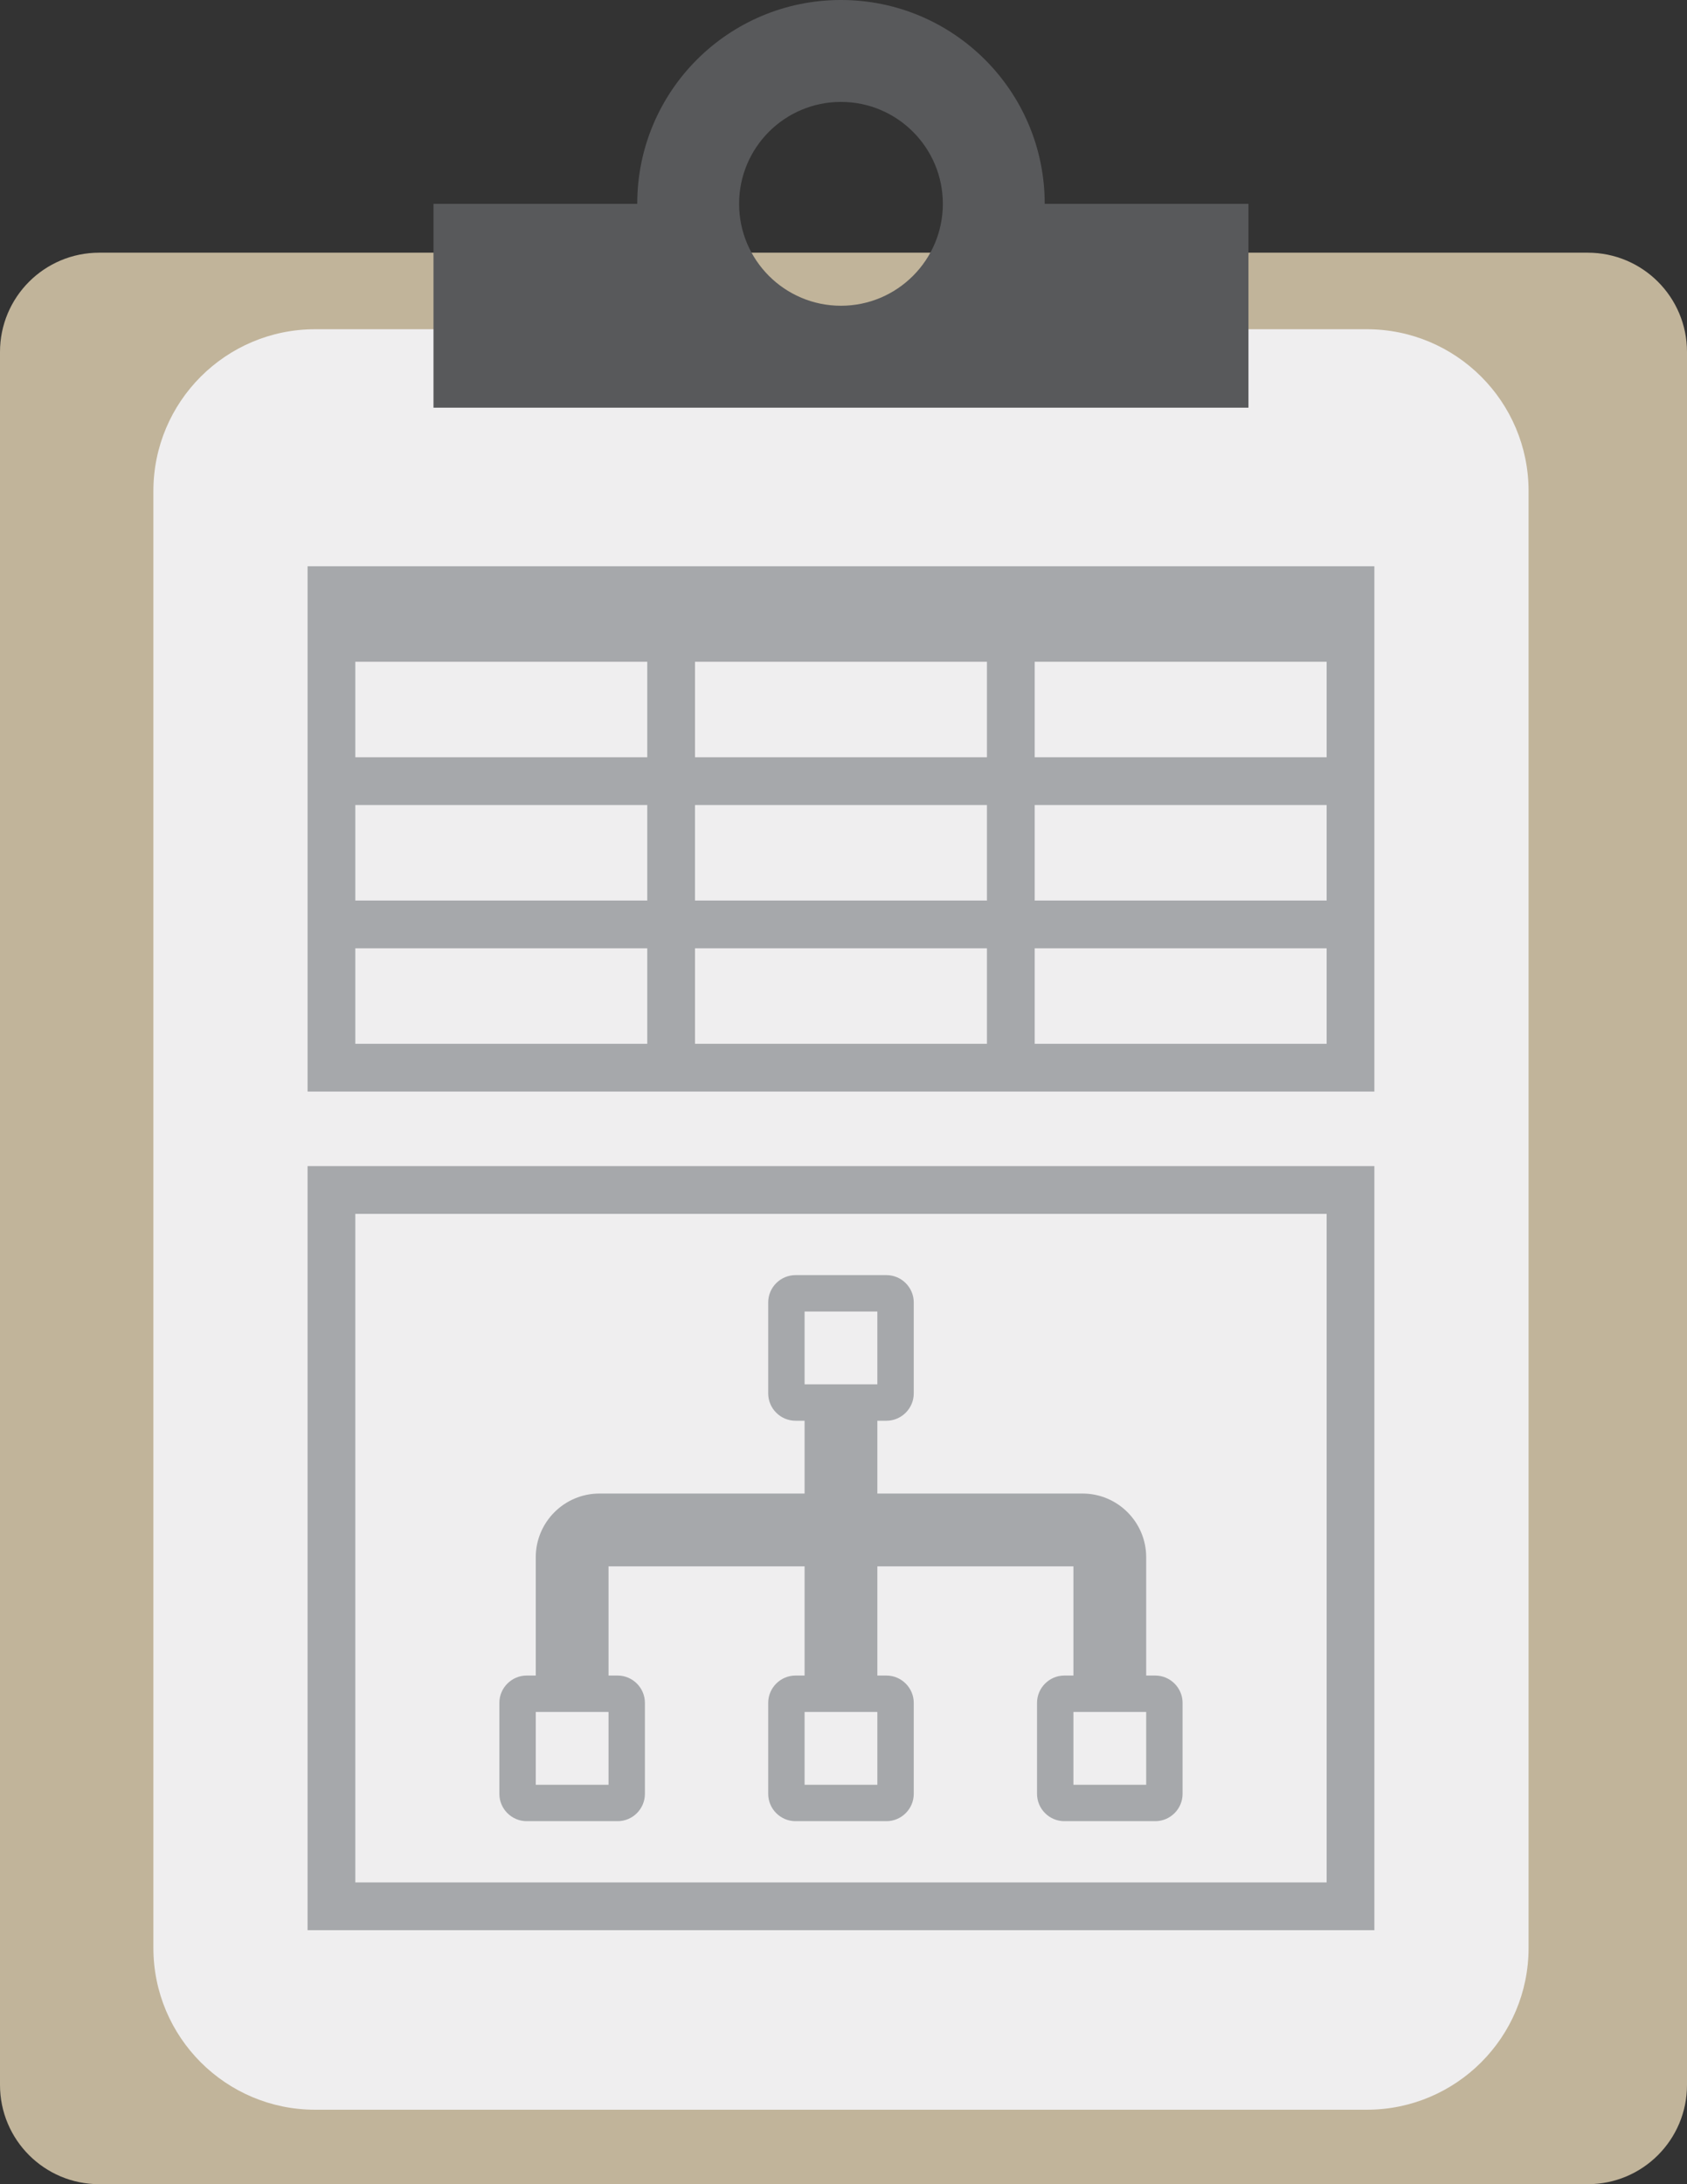
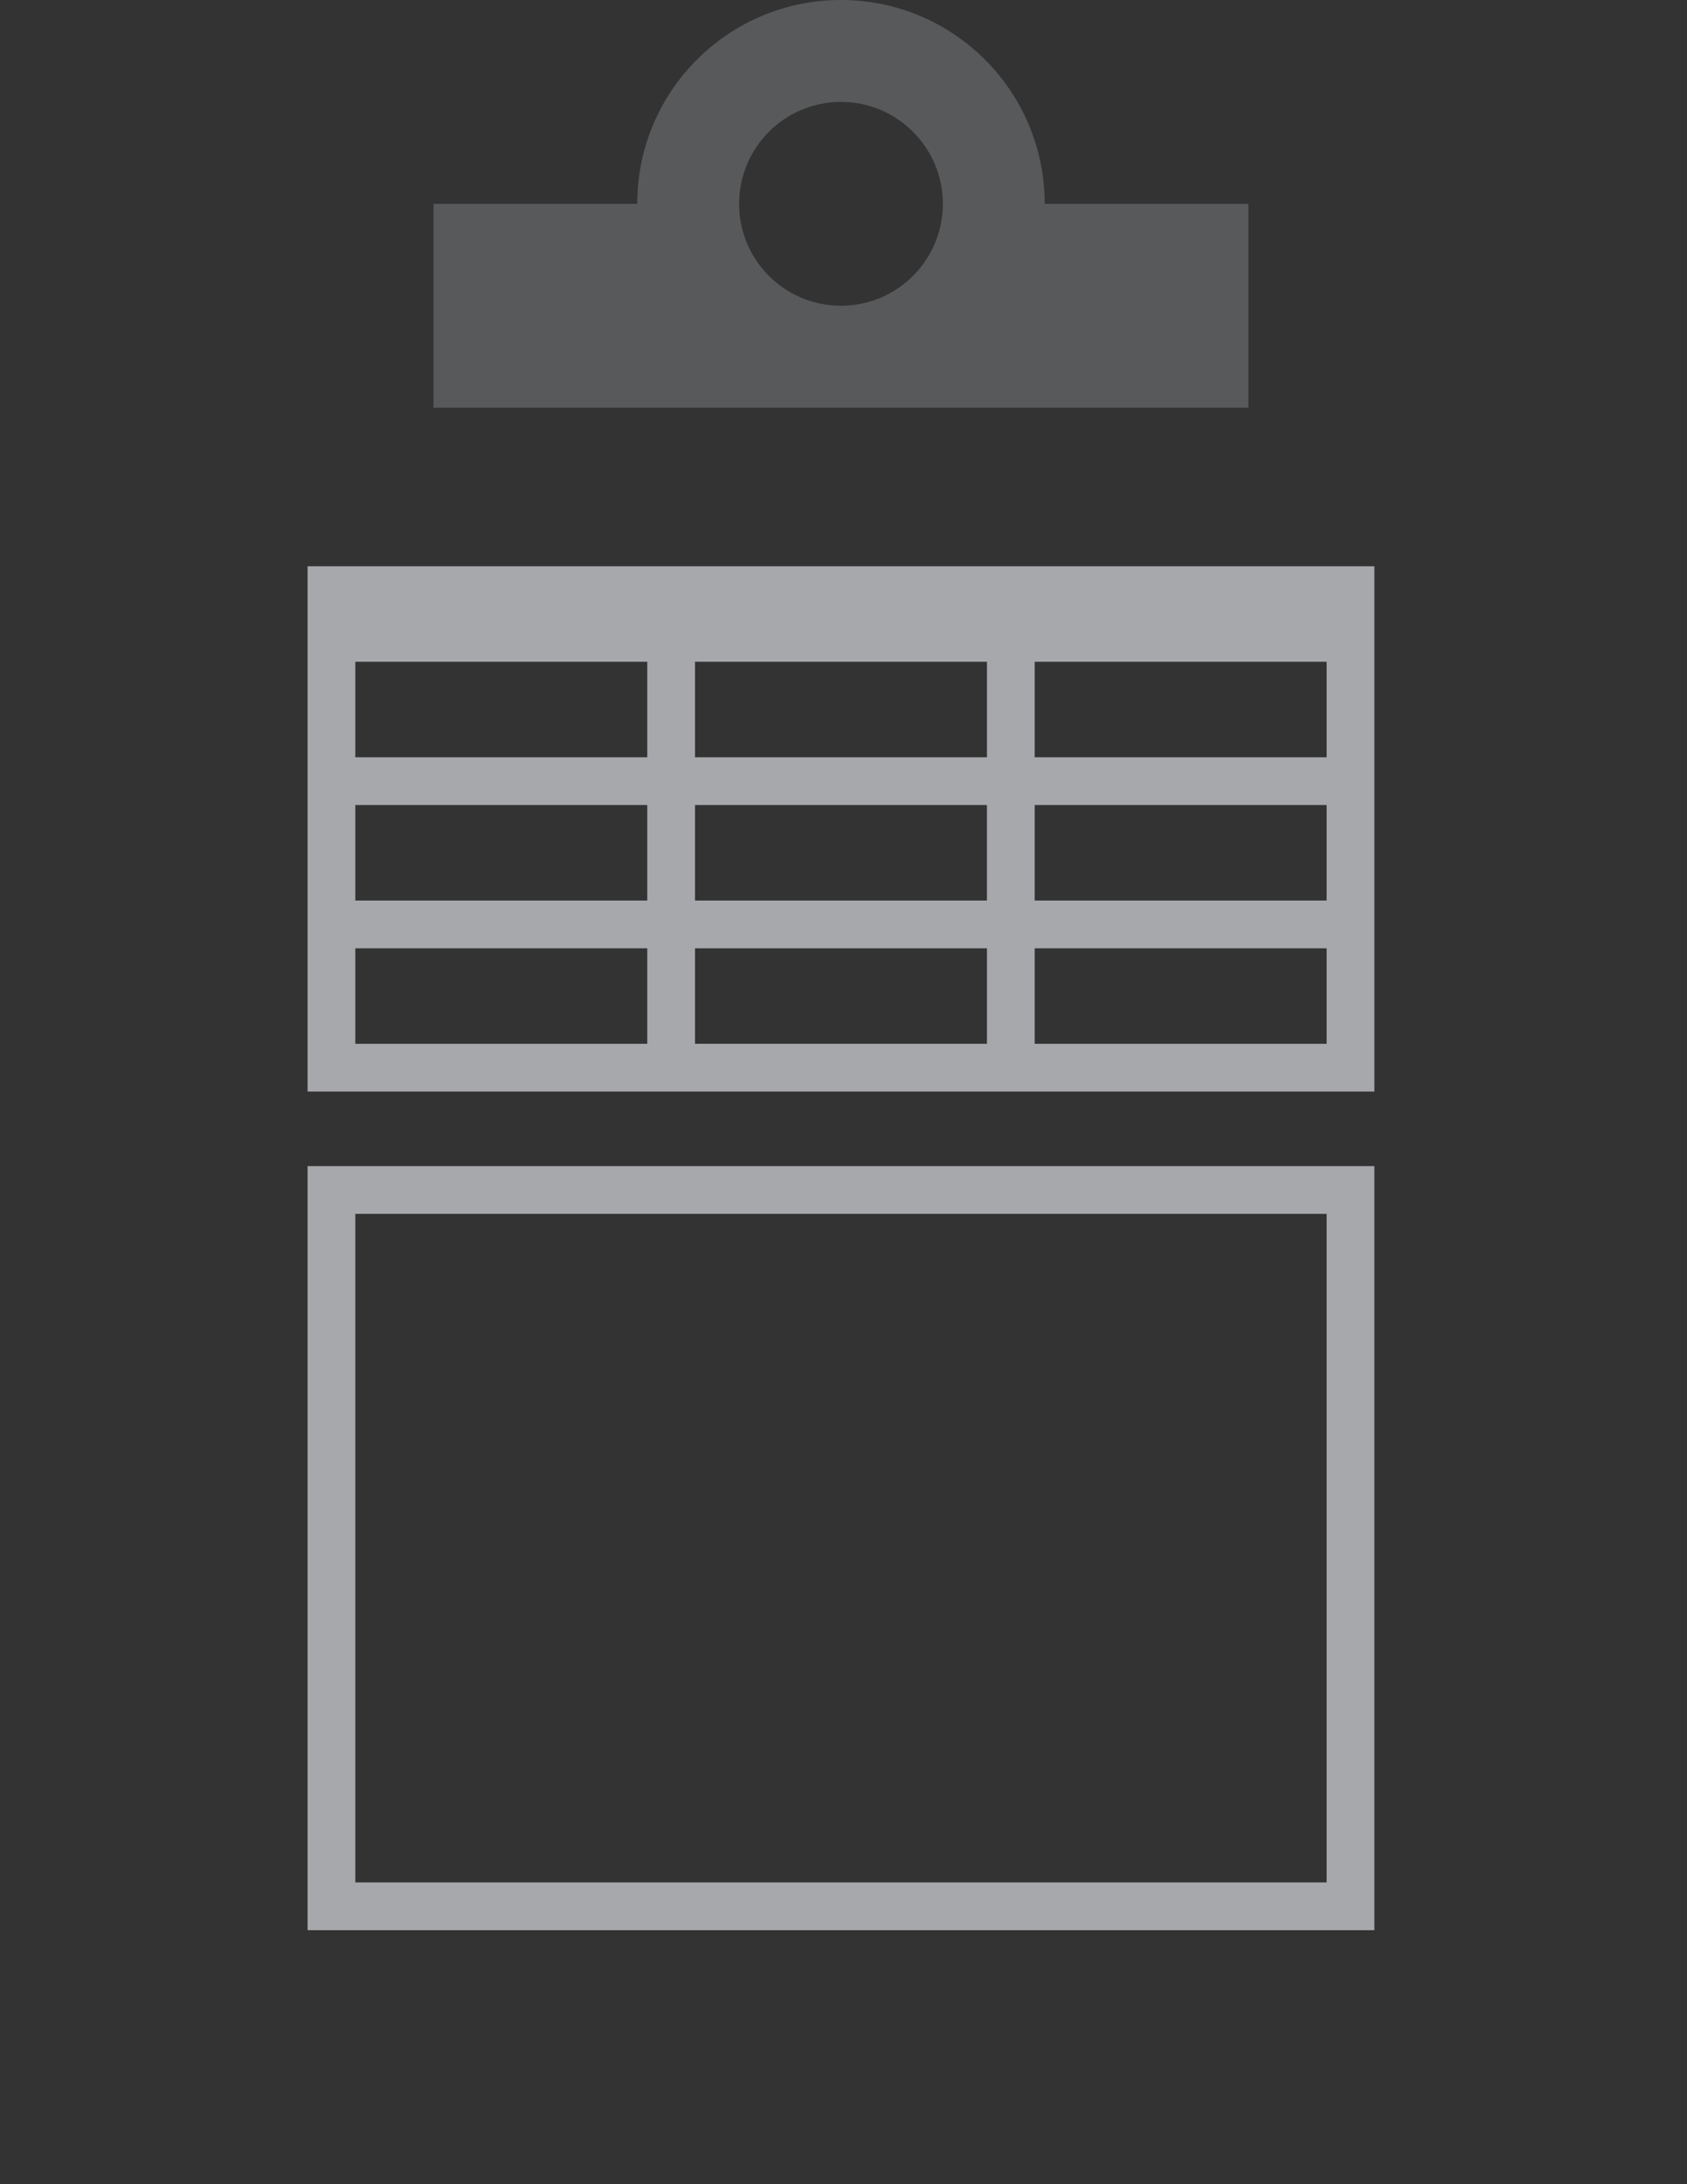
<svg xmlns="http://www.w3.org/2000/svg" viewBox="0 0 417.456 540.236" height="540.236" width="417.456" xml:space="preserve" version="1.1" id="svg2">
  <rect x="0" y="0" width="417.456" height="540.236" fill="#333333" stroke="none" />
  <defs id="defs6">
    <clipPath id="clipPath16" clipPathUnits="userSpaceOnUse">
      <path id="path18" d="m 0,432.189 333.965,0 L 333.965,0 0,0 0,432.189 Z" />
    </clipPath>
    <clipPath id="clipPath28" clipPathUnits="userSpaceOnUse">
      <path id="path30" d="m 0,432.189 333.965,0 L 333.965,0 0,0 0,432.189 Z" />
    </clipPath>
    <clipPath id="clipPath42" clipPathUnits="userSpaceOnUse">
-       <path id="path44" d="m 0,432.189 333.965,0 L 333.965,0 0,0 0,432.189 Z" />
-     </clipPath>
+       </clipPath>
    <clipPath id="clipPath54" clipPathUnits="userSpaceOnUse">
      <path id="path56" d="m 0,432.189 333.965,0 L 333.965,0 0,0 0,432.189 Z" />
    </clipPath>
  </defs>
  <g transform="matrix(1.25,0,0,-1.25,0,540.236)" id="g10">
    <g id="g12">
      <g clip-path="url(#clipPath16)" id="g14">
        <g transform="translate(333.965,19.645)" id="g20">
-           <path id="path22" style="fill:#c1b49a;fill-opacity:1;fill-rule:nonzero;stroke:none" d="m 0,0 c 0,-10.859 -8.785,-19.646 -19.646,-19.646 l -294.674,0 c -10.858,0 -19.645,8.787 -19.645,19.646 l 0,342.899 c 0,10.858 8.787,19.645 19.645,19.645 l 294.674,0 C -8.785,362.544 0,353.757 0,342.899 L 0,0 Z" />
-         </g>
+           </g>
      </g>
    </g>
    <g id="g24">
      <g clip-path="url(#clipPath28)" id="g26">
        <g transform="translate(302.603,46.761)" id="g32">
-           <path id="path34" style="fill:#efeeef;fill-opacity:1;fill-rule:nonzero;stroke:none" d="m 0,0 c 0,-17.687 -14.341,-32.027 -32.029,-32.027 l -208.183,0 c -17.687,0 -32.028,14.34 -32.028,32.027 l 0,288.255 c 0,17.688 14.341,32.028 32.028,32.028 l 208.183,0 C -14.341,320.283 0,305.943 0,288.255 L 0,0 Z" />
-         </g>
+           </g>
      </g>
    </g>
    <path id="path36" style="fill:#a6a8ab;fill-opacity:1;fill-rule:nonzero;stroke:none" d="m 272.075,50.262 -211.185,0 0,151.186 211.185,0 0,-151.186 z m -9.45,141.736 -192.286,0 0,-132.286 192.286,0 0,132.286 z" />
    <g id="g38">
      <g clip-path="url(#clipPath42)" id="g40">
-         <path id="path46" style="fill:#a6a8ab;fill-opacity:1;fill-rule:nonzero;stroke:none" d="m 226.904,79.034 -14.406,0 0,14.406 14.406,0 0,-14.406 z m -67.625,93.641 14.406,0 0,-14.406 -14.406,0 0,14.406 z m 14.407,-93.641 -14.406,0 0,14.406 14.406,0 0,-14.406 z m -53.219,0 -14.407,0 0,14.406 14.407,0 0,-14.406 z m 108.238,21.611 -1.801,0 0,23.409 c 0,6.95 -5.656,12.606 -12.605,12.606 l -40.613,0 0,14.406 1.8,0 c 2.968,0 5.403,2.434 5.403,5.402 l 0,18.008 c 0,2.975 -2.435,5.402 -5.403,5.402 l -18.007,0 c -2.969,0 -5.403,-2.427 -5.403,-5.402 l 0,-18.008 c 0,-2.968 2.434,-5.402 5.403,-5.402 l 1.8,0 0,-14.406 -40.612,0 c -6.951,0 -12.606,-5.656 -12.606,-12.606 l 0,-23.409 -1.801,0 c -2.969,0 -5.403,-2.435 -5.403,-5.404 l 0,-18.008 c 0,-2.967 2.434,-5.401 5.403,-5.401 l 18.008,0 c 2.975,0 5.401,2.434 5.401,5.401 l 0,18.008 c 0,2.969 -2.426,5.404 -5.401,5.404 l -1.801,0 0,21.608 38.812,0 0,-21.608 -1.8,0 c -2.969,0 -5.403,-2.435 -5.403,-5.404 l 0,-18.008 c 0,-2.967 2.434,-5.401 5.403,-5.401 l 18.007,0 c 2.968,0 5.403,2.434 5.403,5.401 l 0,18.008 c 0,2.969 -2.435,5.404 -5.403,5.404 l -1.8,0 0,21.608 38.812,0 0,-21.608 -1.801,0 c -2.968,0 -5.402,-2.435 -5.402,-5.404 l 0,-18.008 c 0,-2.967 2.434,-5.401 5.402,-5.401 l 18.008,0 c 2.969,0 5.402,2.434 5.402,5.401 l 0,18.008 c 0,2.969 -2.433,5.404 -5.402,5.404" />
-       </g>
+         </g>
    </g>
    <path id="path48" style="fill:#a6a8ab;fill-opacity:1;fill-rule:nonzero;stroke:none" d="m 204.83,244.549 57.795,0 0,-18.898 -57.795,0 0,18.898 z m -134.491,0 57.796,0 0,-18.898 -57.796,0 0,18.898 z m 134.491,56.694 57.795,0 0,-18.898 -57.795,0 0,18.898 z m 0,-28.347 57.795,0 0,-18.898 -57.795,0 0,18.898 z m -134.491,0 57.796,0 0,-18.898 -57.796,0 0,18.898 z m 57.796,9.448 -57.796,0 0,18.898 57.796,0 0,-18.898 z m 67.245,0 -57.795,0 0,18.898 57.795,0 0,-18.898 z m 0,-56.693 -57.795,0 0,18.898 57.795,0 0,-18.898 z m -57.796,47.245 57.795,0 0,-18.898 -57.795,0 0,18.898 z m -76.694,-56.695 211.185,0 0,103.94 -211.185,0 0,-103.94 z" />
    <g id="g50">
      <g clip-path="url(#clipPath54)" id="g52">
        <g transform="translate(166.482,412.023)" id="g58">
          <path id="path60" style="fill:#58595b;fill-opacity:1;fill-rule:nonzero;stroke:none" d="m 0,0 c 11.127,0 20.167,-9.04 20.167,-20.167 0,-11.127 -9.04,-20.166 -20.167,-20.166 -11.147,0 -20.167,9.039 -20.167,20.166 C -20.167,-9.04 -11.147,0 0,0 m -80.667,-60.5 161.334,0 0,40.333 -40.334,0 C 40.333,2.127 22.254,20.167 0,20.167 c -22.294,0 -40.333,-18.04 -40.333,-40.334 l -40.334,0 0,-40.333 z" />
        </g>
      </g>
    </g>
  </g>
</svg>